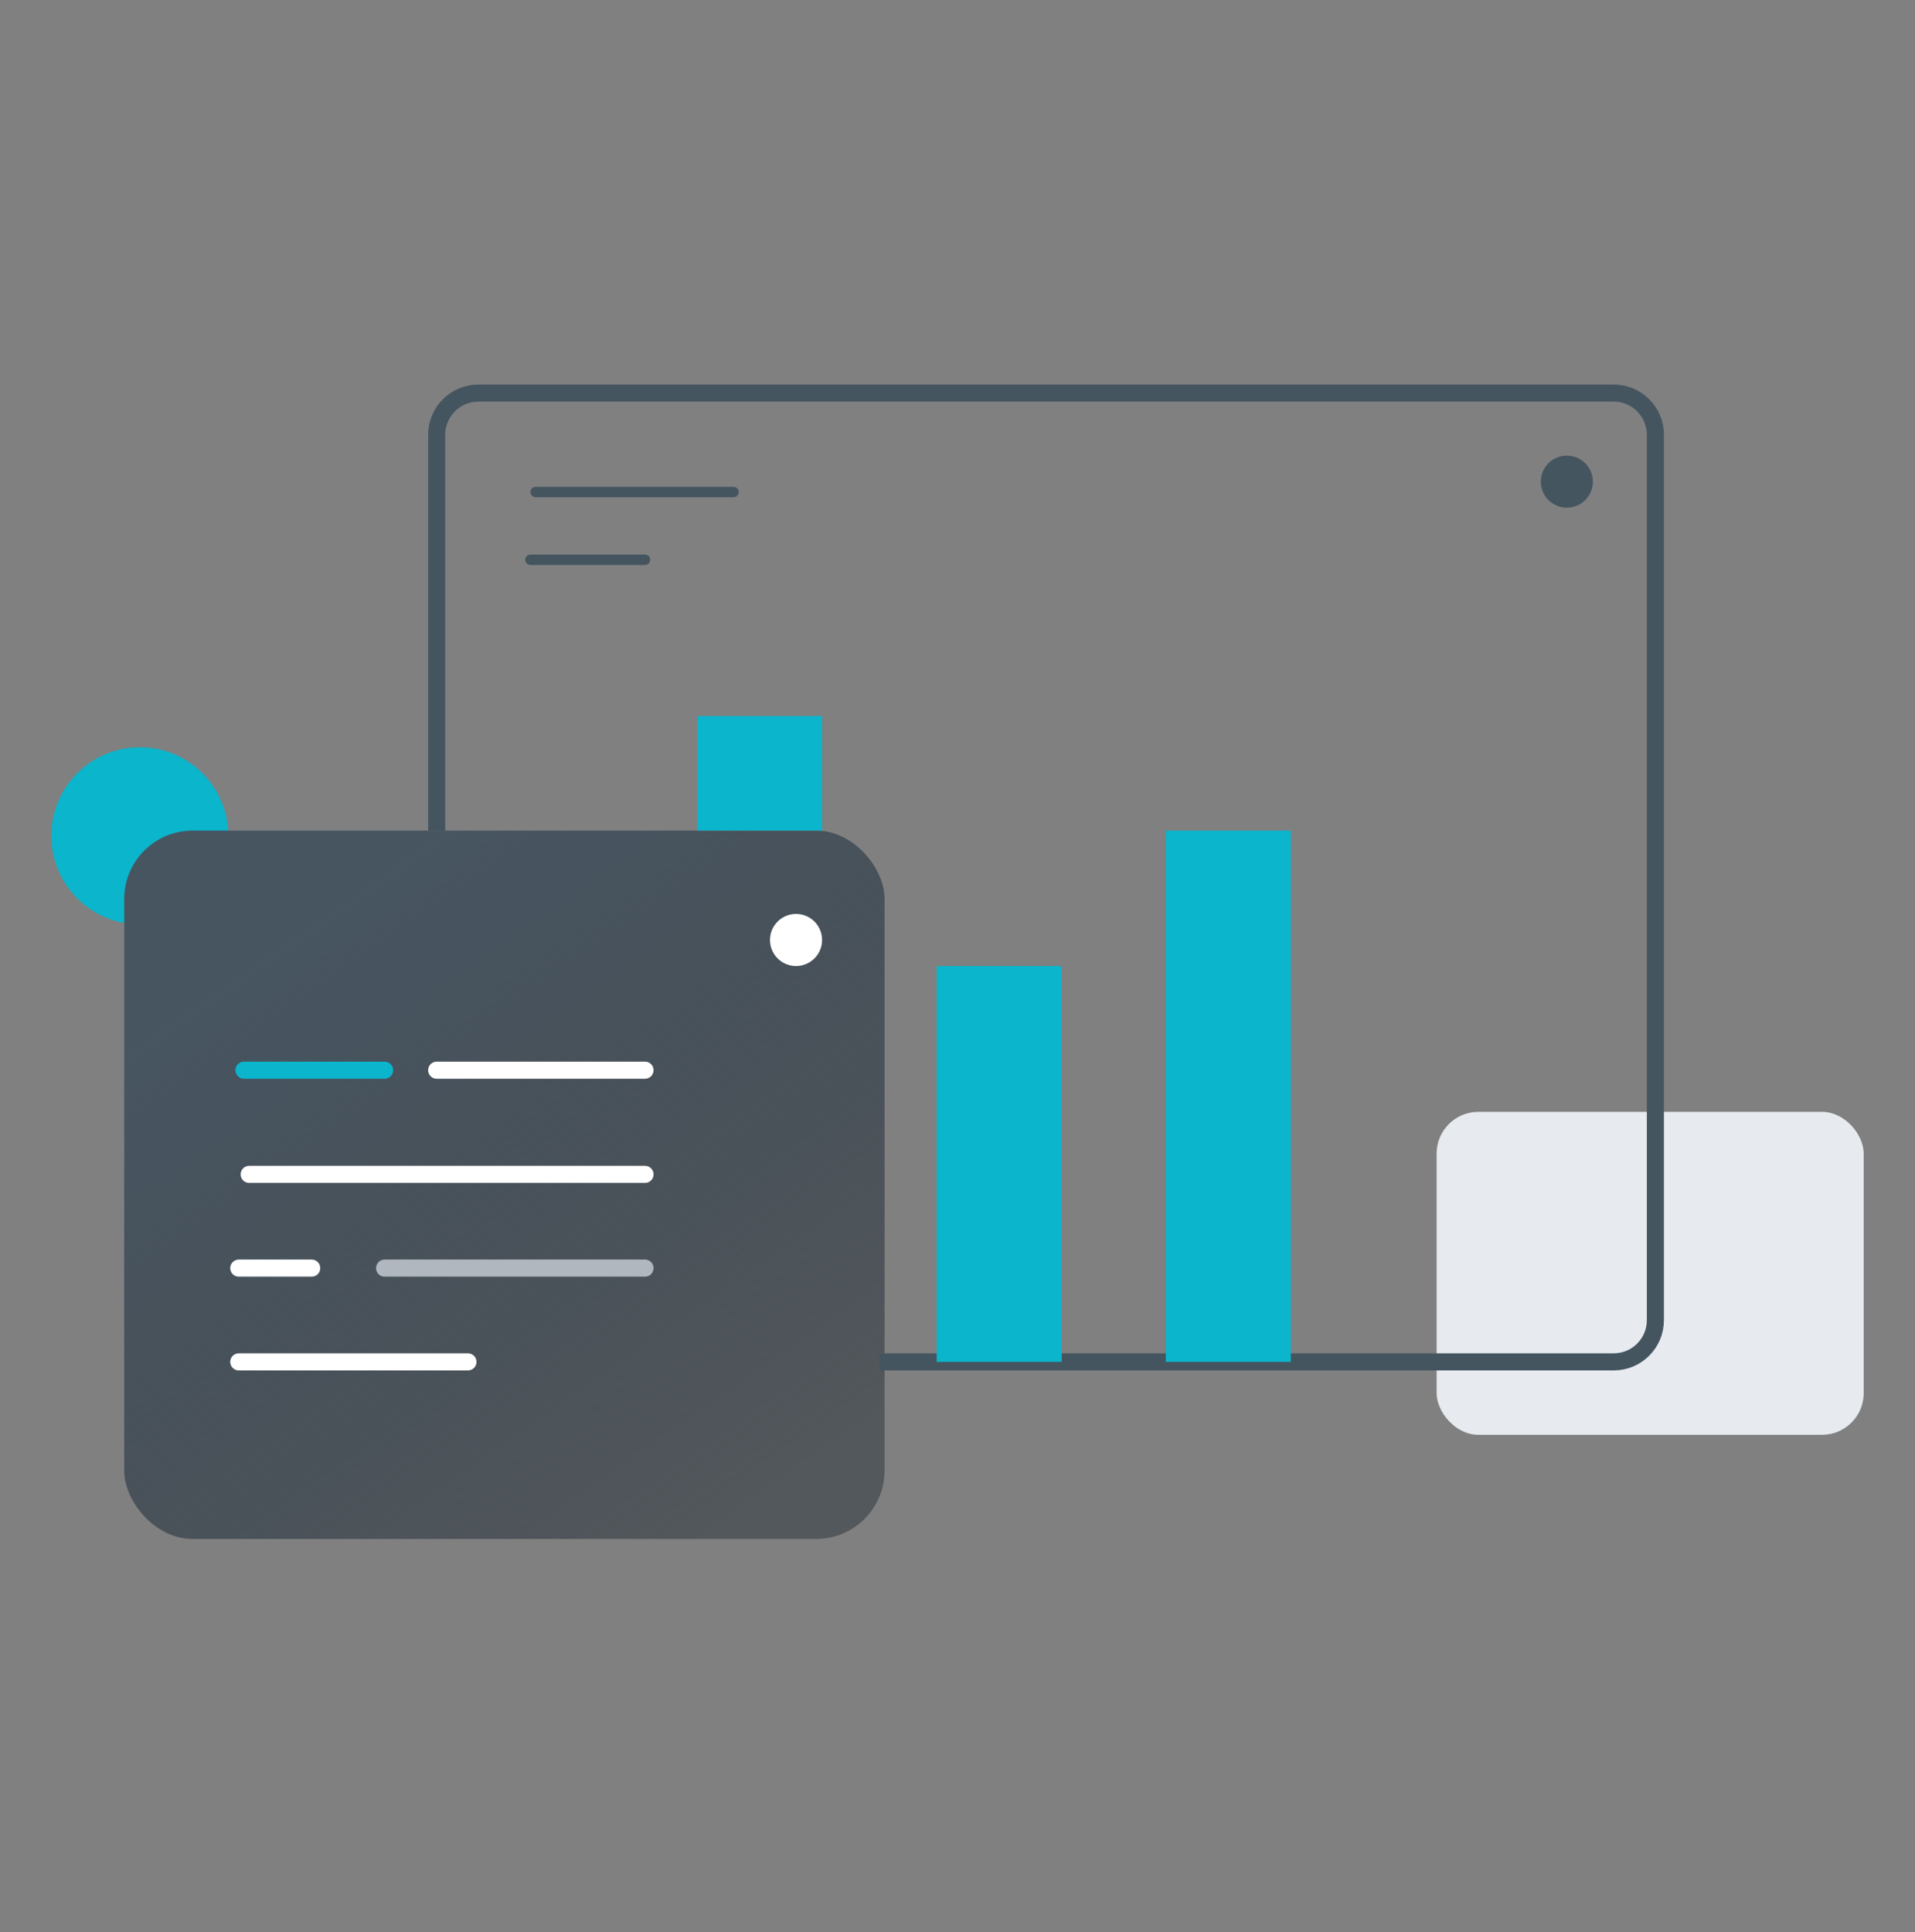
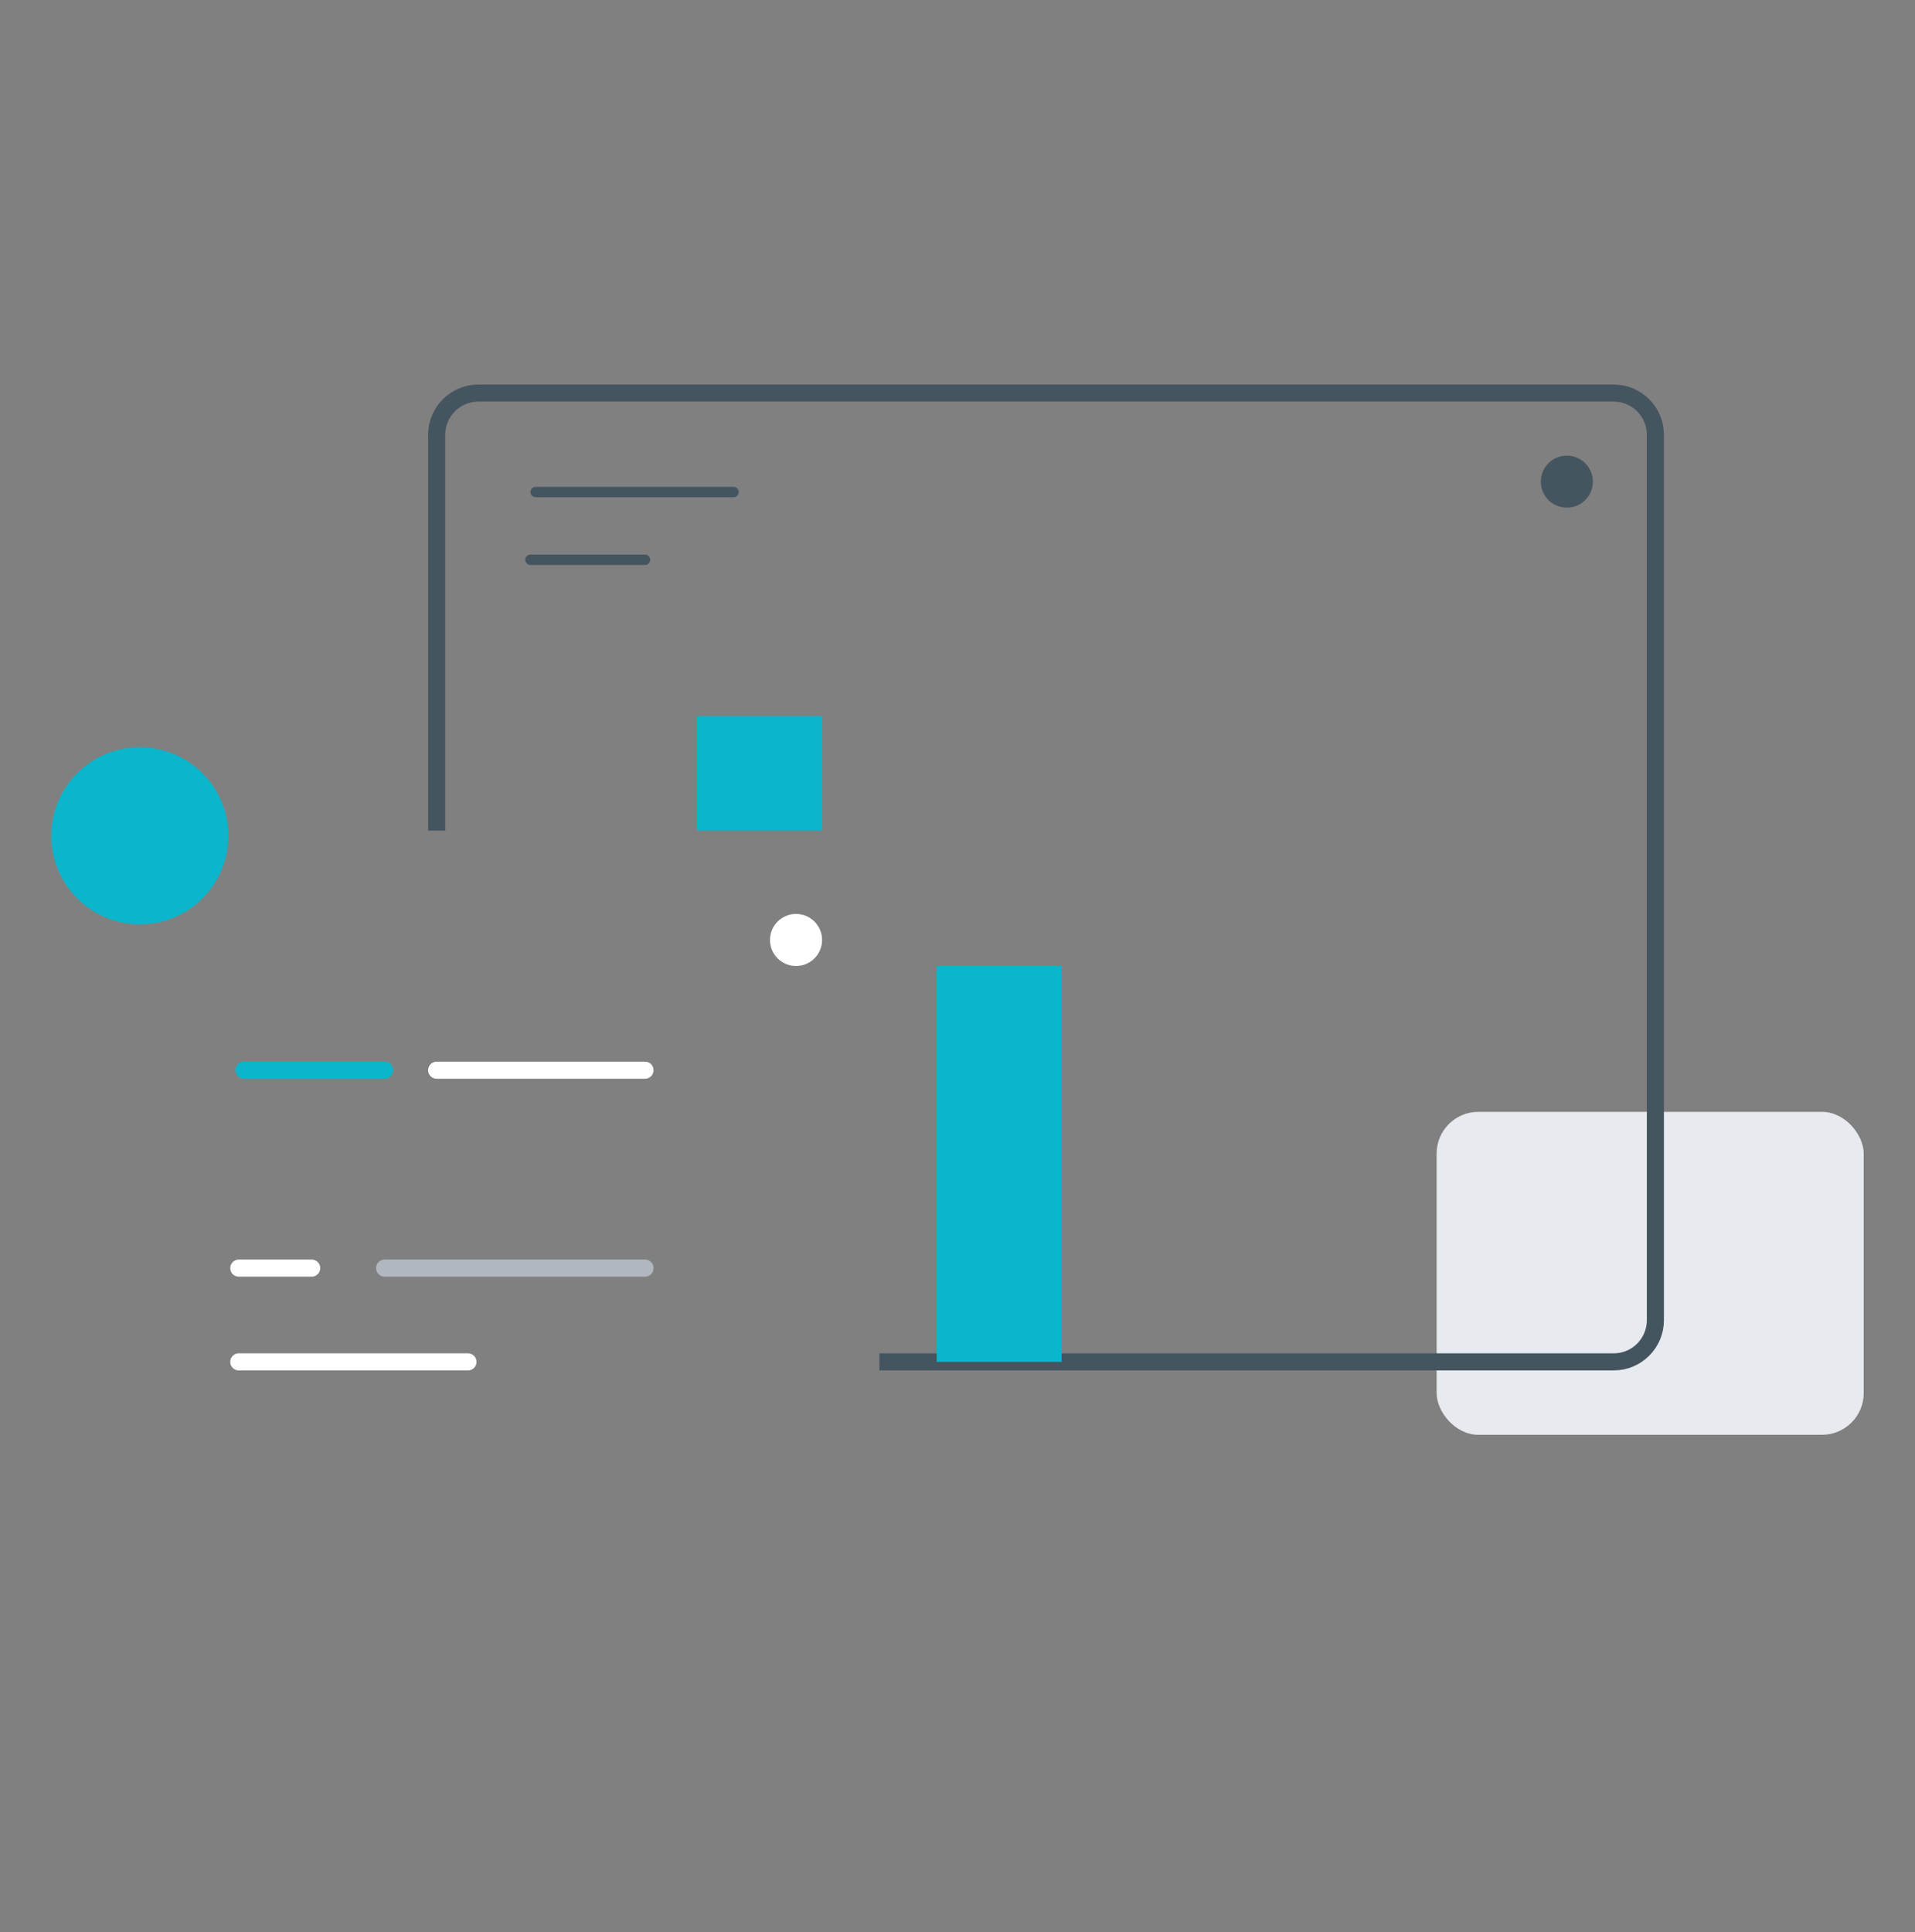
<svg xmlns="http://www.w3.org/2000/svg" width="112" height="113" viewBox="0 0 112 113" fill="none">
  <rect x="0" y="0" width="112" height="113" fill="#808080" stroke="none" />
  <g id="Frame 1618872783">
    <g id="Group 1597880482">
      <rect id="Rectangle 5571" x="84.023" y="65.023" width="24.977" height="18.885" rx="2.437" fill="#E7EBF0" />
      <circle id="Ellipse 6771" cx="8.178" cy="48.879" r="5.178" fill="#0BB5CC" />
-       <rect id="Rectangle 5570" x="7.264" y="48.575" width="44.471" height="41.425" rx="4" fill="url(#paint0_linear_3494_5523)" />
      <path id="Rectangle 5570_2" d="M25.54 48.575V25.425C25.54 24.079 26.631 22.988 27.977 22.988H94.379C95.725 22.988 96.816 24.079 96.816 25.425V77.207C96.816 78.553 95.725 79.644 94.379 79.644H51.431" stroke="#455560" />
      <circle id="Ellipse 6771_2" cx="91.638" cy="28.167" r="1.523" fill="#455560" />
      <circle id="Ellipse 6771_3" cx="46.557" cy="54.971" r="1.523" fill="white" />
      <path id="Vector 2196" d="M31.328 28.776H42.902" stroke="#455560" stroke-width="0.609" stroke-linecap="round" />
      <path id="Vector 2196_2" d="M31.023 32.736H37.724" stroke="#455560" stroke-width="0.609" stroke-linecap="round" />
      <rect id="Rectangle 5572" x="40.77" y="41.874" width="7.31" height="6.701" fill="#0BB5CC" />
      <rect id="Rectangle 5572_2" x="54.782" y="56.494" width="7.31" height="23.149" fill="#0BB5CC" />
-       <rect id="Rectangle 5572_3" x="68.184" y="48.575" width="7.31" height="31.069" fill="#0BB5CC" />
      <path id="Vector 2197" d="M14.27 62.586H22.494" stroke="#0BB5CC" stroke-linecap="round" />
      <path id="Vector 2197_2" d="M13.966 74.161H18.23" stroke="white" stroke-linecap="round" />
      <path id="Vector 2197_3" d="M13.966 79.644H27.368" stroke="white" stroke-linecap="round" />
      <path id="Vector 2197_4" d="M22.494 74.161H37.724" stroke="#B1B7BE" stroke-linecap="round" />
      <path id="Vector 2197_5" d="M25.54 62.586H37.724" stroke="white" stroke-linecap="round" />
-       <path id="Vector 2197_6" d="M14.575 68.678L37.724 68.678" stroke="white" stroke-linecap="round" />
    </g>
  </g>
  <defs>
    <linearGradient id="paint0_linear_3494_5523" x1="12.585" y1="58.079" x2="36.908" y2="92.862" gradientUnits="userSpaceOnUse">
      <stop stop-color="#475561" />
      <stop offset="1" stop-color="#252F38" stop-opacity="0.5" />
    </linearGradient>
  </defs>
</svg>